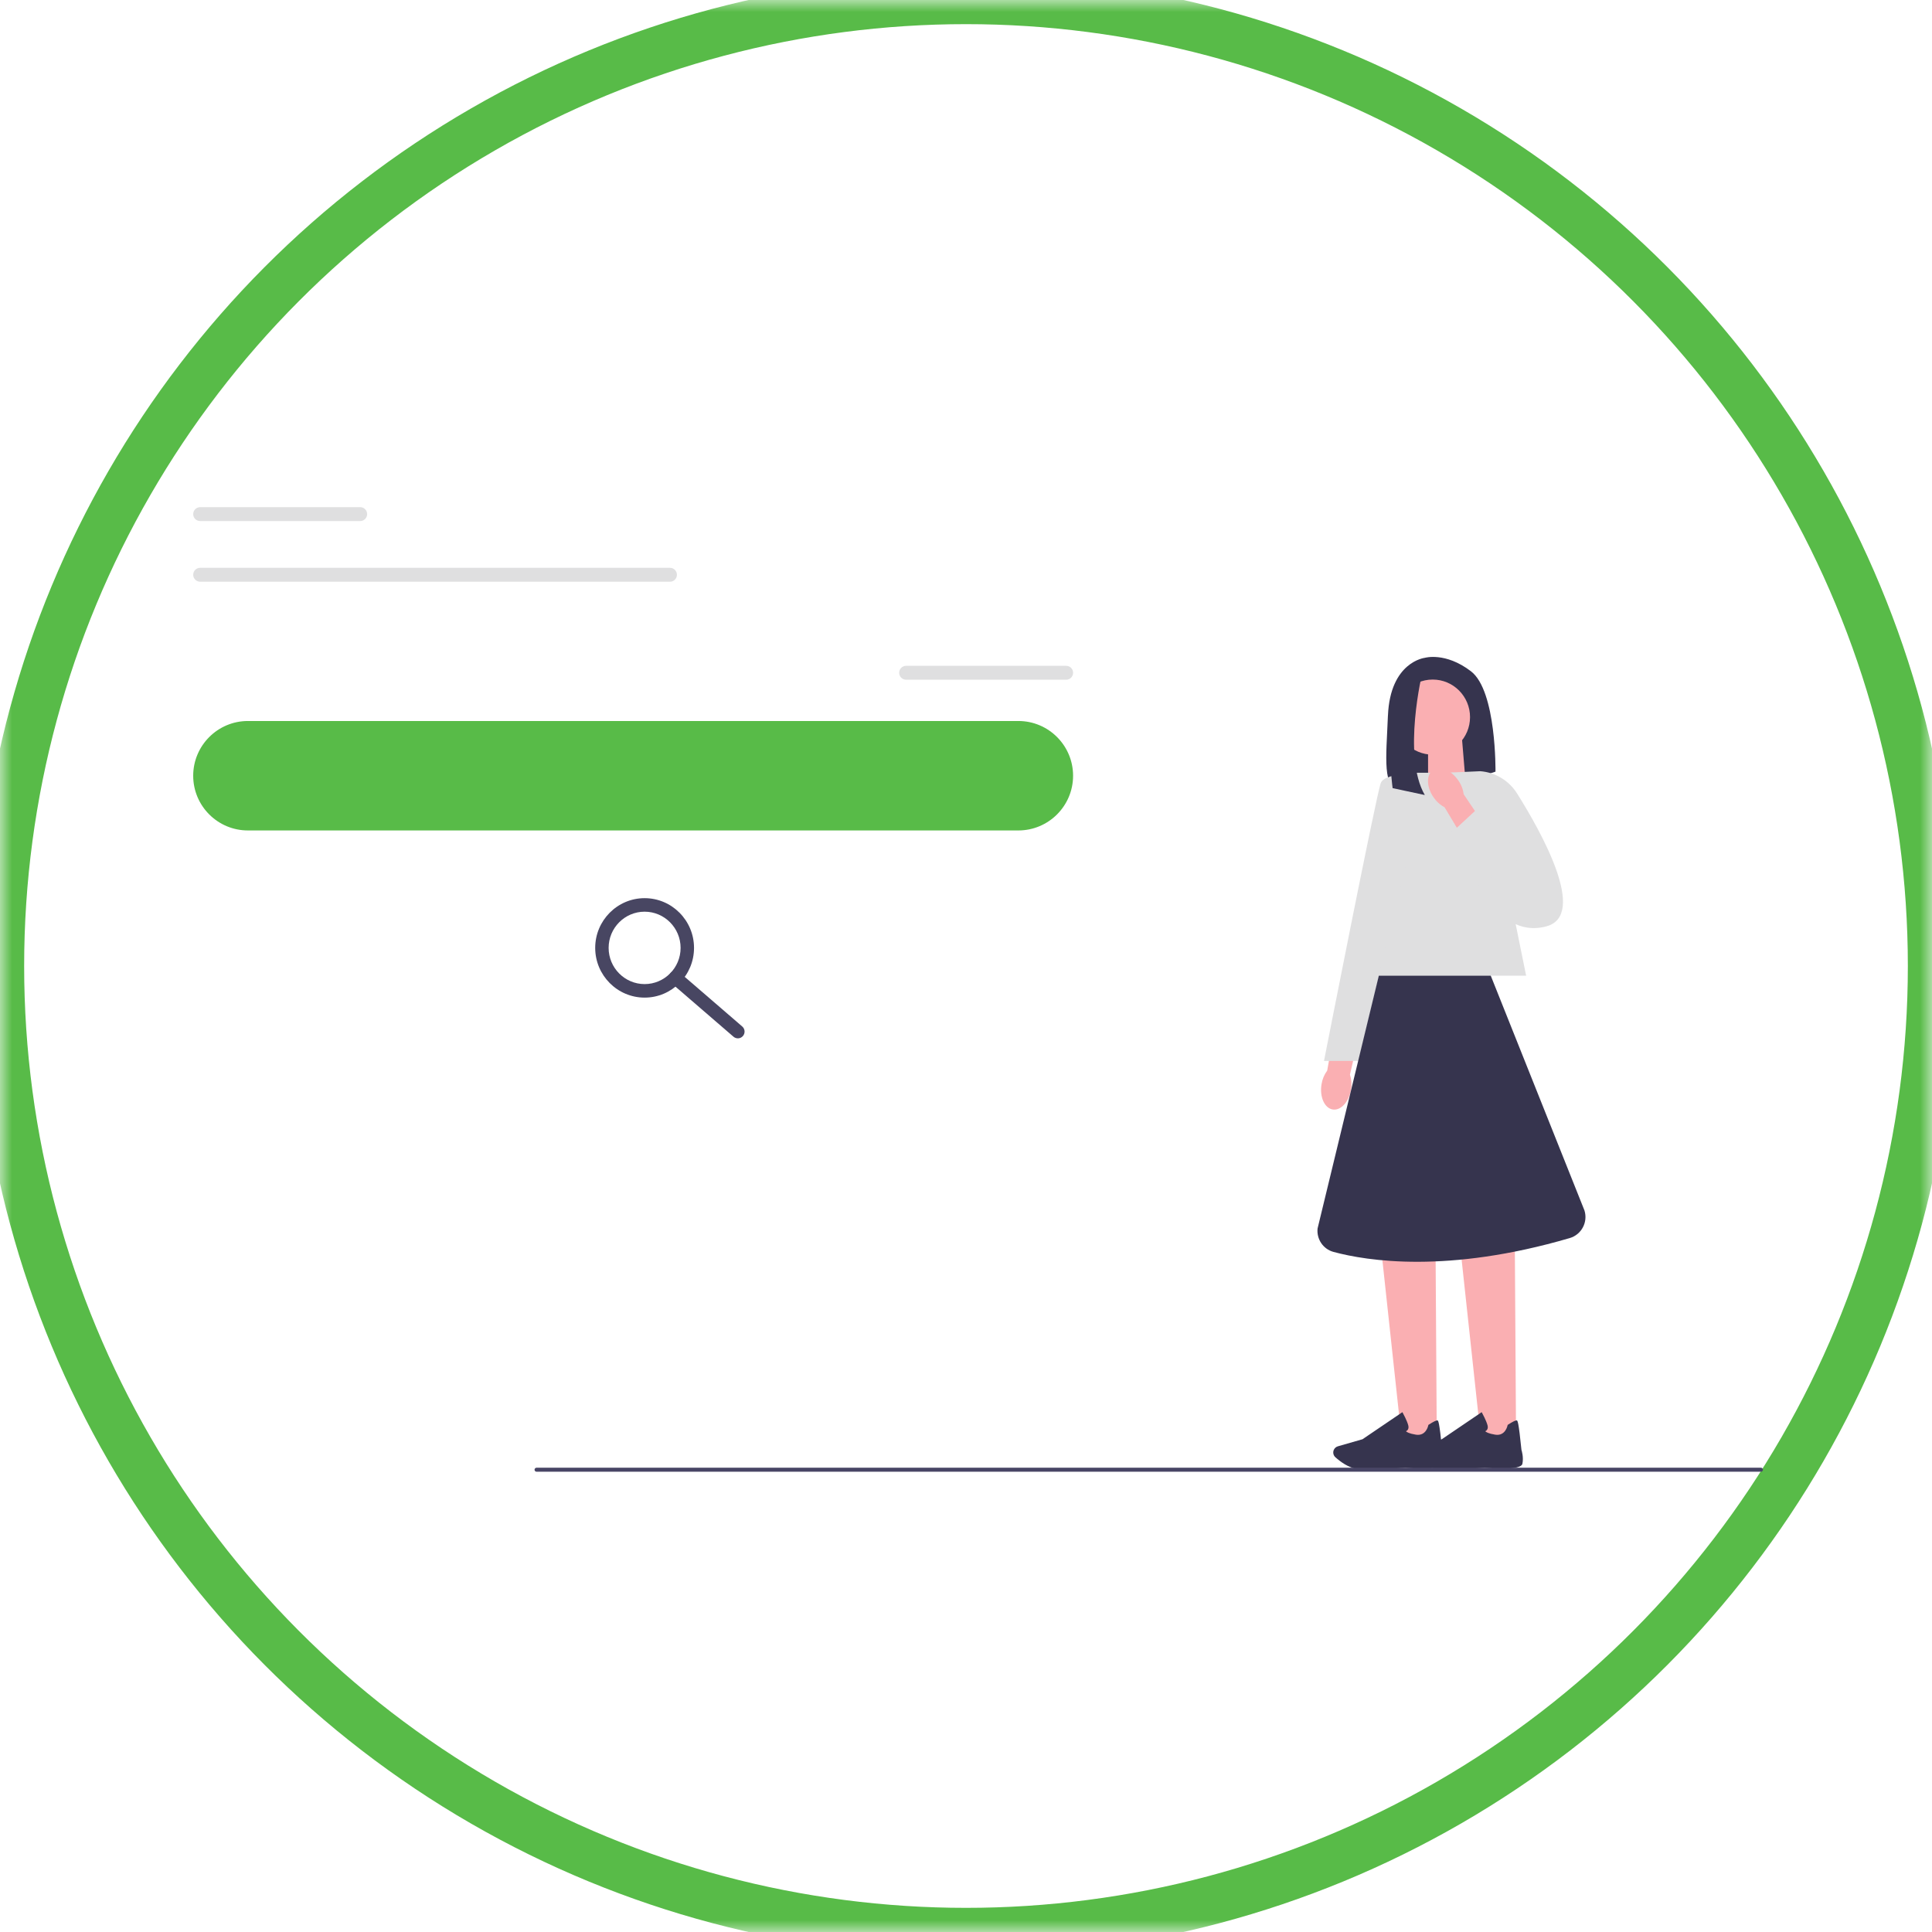
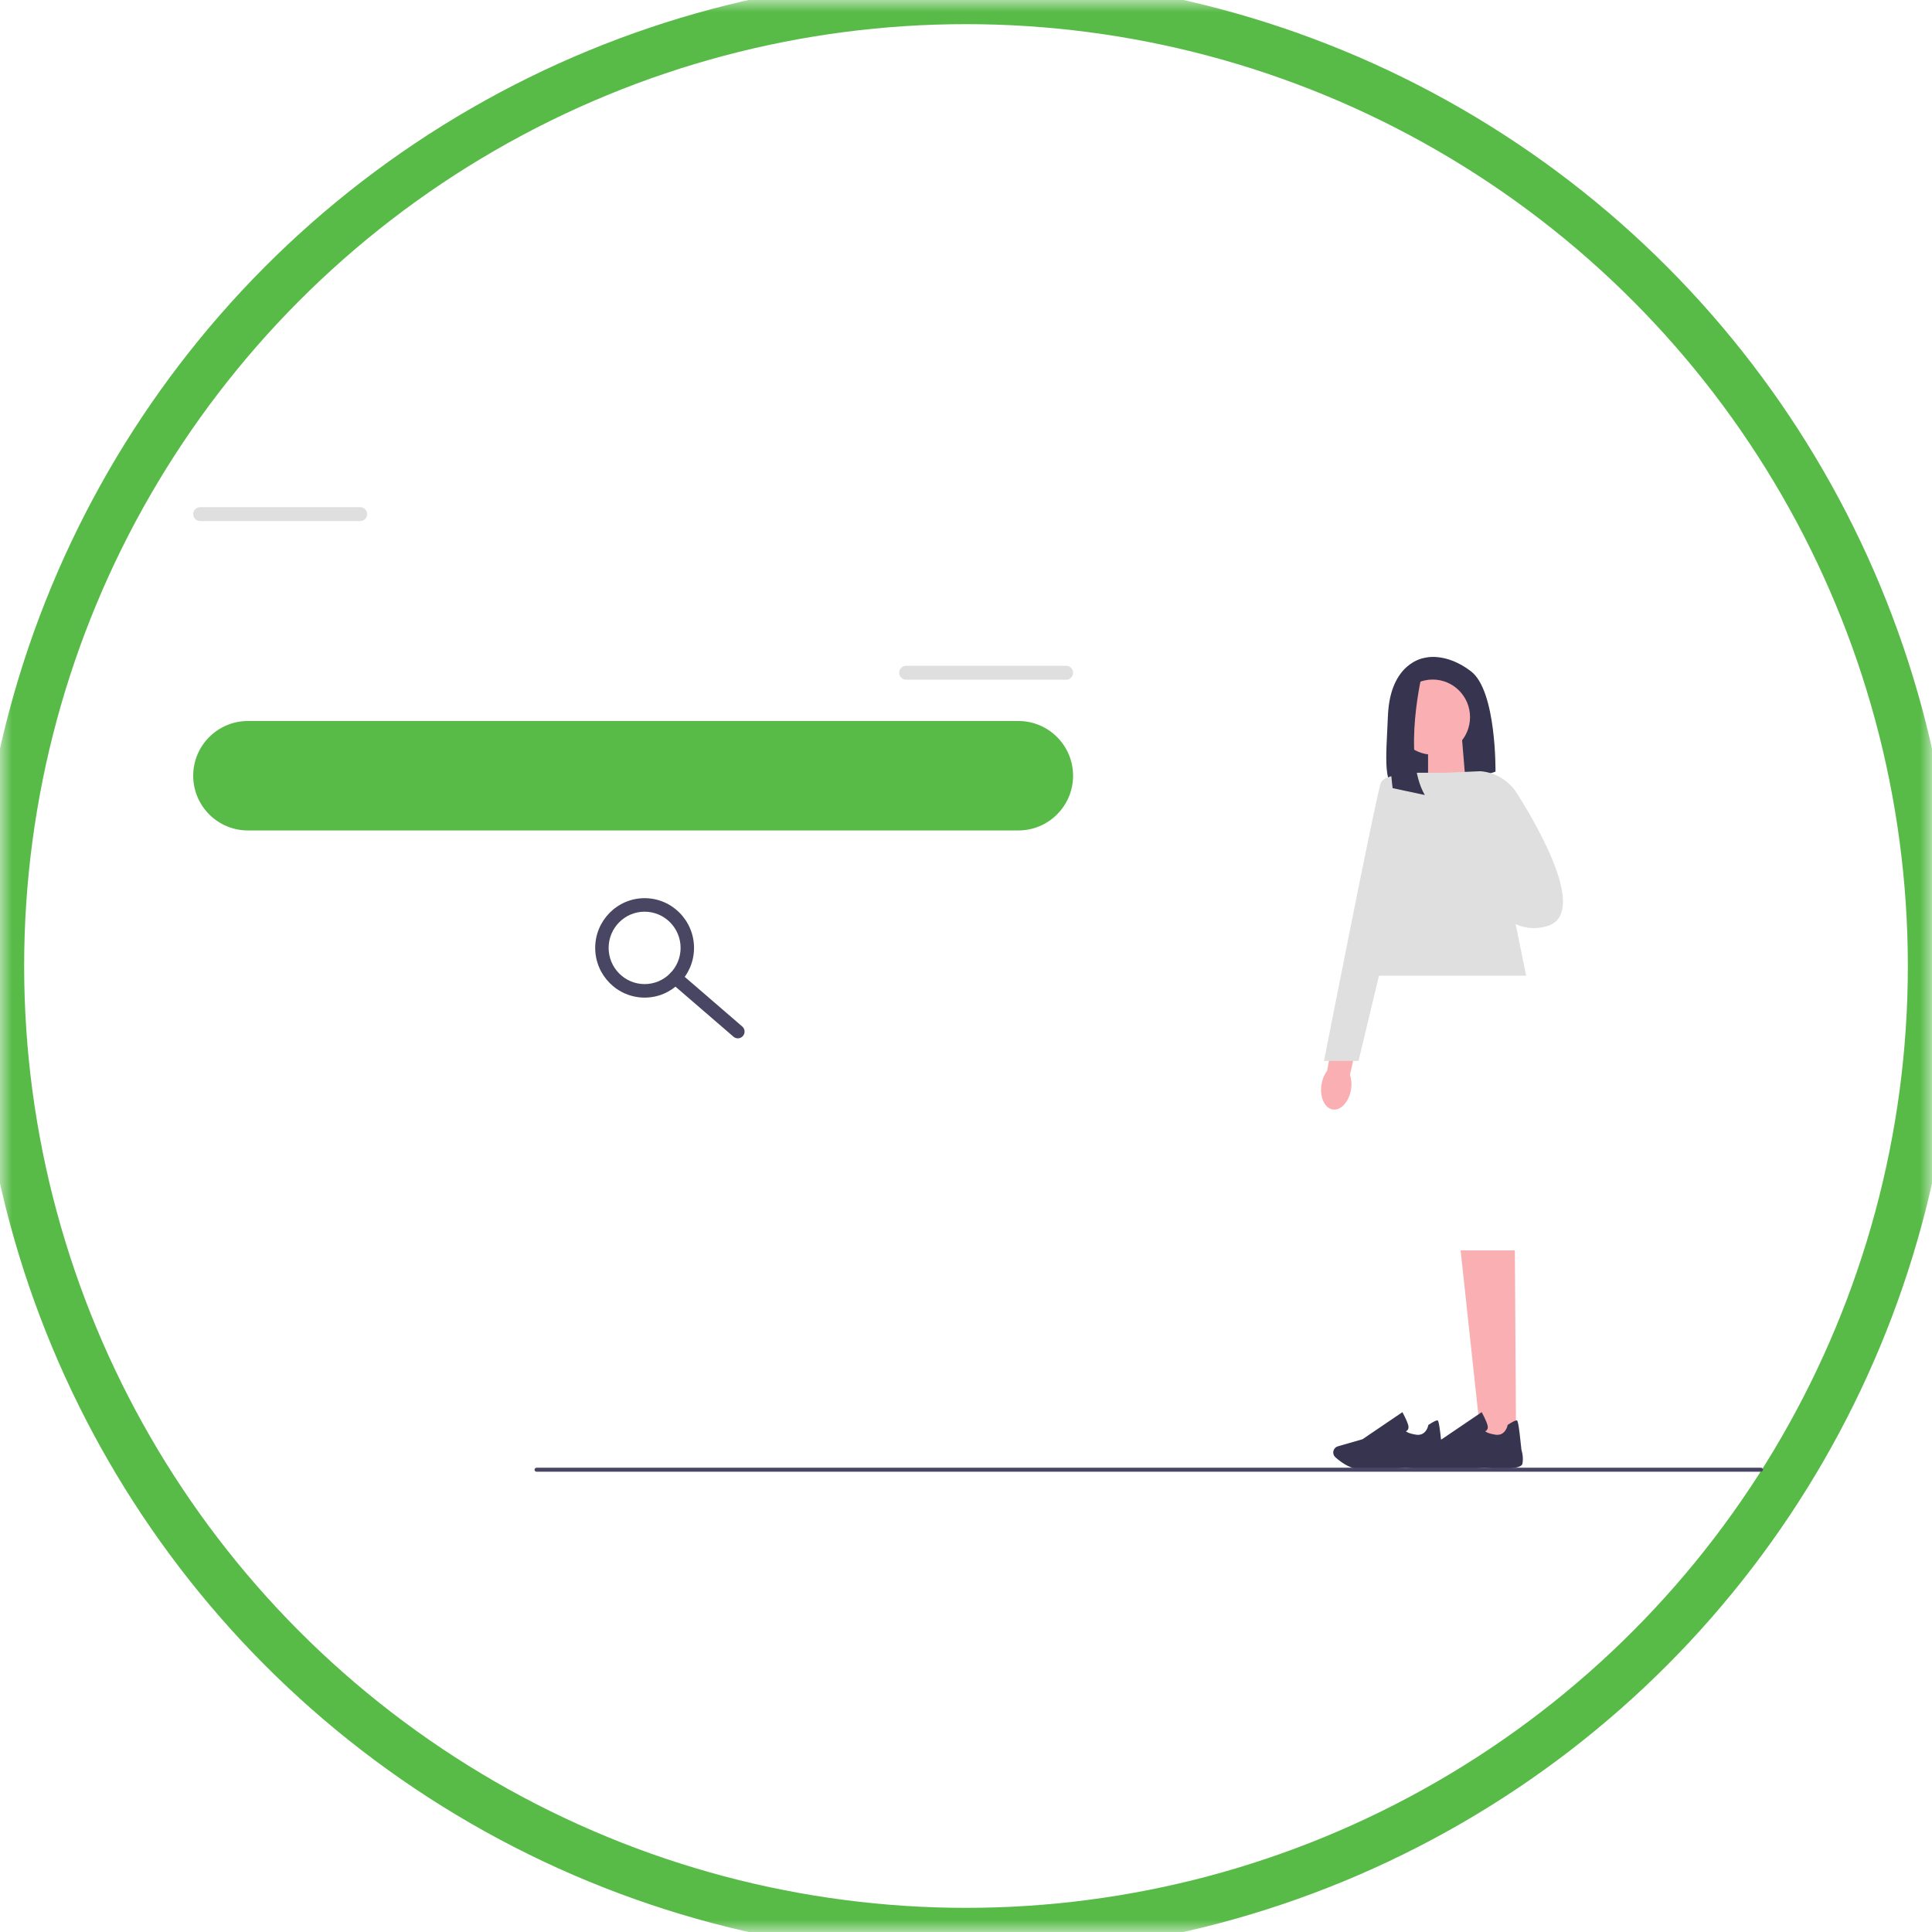
<svg xmlns="http://www.w3.org/2000/svg" xmlns:xlink="http://www.w3.org/1999/xlink" width="80" height="80" viewBox="0 0 80 80">
  <defs>
    <ellipse id="ellipse-1" cx="40" cy="40" rx="40" ry="40" />
    <mask id="mask-2" x="0" y="0" maskContentUnits="userSpaceOnUse" maskUnits="userSpaceOnUse">
      <rect width="80" height="80" x="0" y="0" fill="black" />
      <use fill="white" xlink:href="#ellipse-1" />
    </mask>
    <rect id="rect-3" width="65" height="39.942" x="8" y="21" />
    <mask id="mask-4" maskContentUnits="userSpaceOnUse" maskUnits="userSpaceOnUse">
      <rect width="80" height="80" x="0" y="0" fill="black" />
      <use fill="white" xlink:href="#rect-3" />
    </mask>
  </defs>
  <use fill-opacity="0" stroke="rgb(88,187,72)" stroke-linecap="butt" stroke-linejoin="miter" stroke-width="2" mask="url(#mask-2)" xlink:href="#ellipse-1" />
  <g>
    <use fill="none" xlink:href="#rect-3" />
    <g mask="url(#mask-4)">
      <path fill="rgb(54,52,78)" fill-rule="evenodd" d="M57.471 29.63c-.077 1.857-.234 2.892.517 3.28.268.138.584.151.871.056l3.066-1.014s.046-3.343-1.015-4.155c-1.062-.813-1.915-.557-1.915-.557l0 7e-7c-.002 0-1.431.164-1.523 2.391z" />
      <path fill="rgb(250,175,178)" fill-rule="evenodd" d="M60.685 32.361l-1.552.513v-2.247h1.408l.144 1.734z" />
      <path fill="rgb(250,175,178)" fill-rule="evenodd" d="M55.941 45.116c-.084.515-.425.884-.762.824-.337-.059-.542-.525-.458-1.04.031-.206.112-.401.236-.569l.385-2.176 1.047.22-.49 2.122c.064.201.079.413.042.618 0 0 0 0 0 0h-0z" />
-       <path fill="rgb(250,175,178)" fill-rule="evenodd" d="M59.494 59.587h-1.453l-.843-7.811h2.246l.05 7.811z" />
      <path fill="rgb(54,52,78)" fill-rule="evenodd" d="M56.625 60.843c-.153 0-.289-.004-.391-.013-.386-.036-.754-.322-.94-.49-.083-.075-.11-.195-.066-.299.031-.074.093-.13.17-.152l1.02-.293 1.652-1.121.018.033c.007.012.169.306.223.505.021.076.015.139-.016.187-.022.034-.052.053-.077.065.03.032.124.095.412.142.422.067.51-.372.513-.39l.003-.015.013-.008c.201-.13.324-.189.367-.176.027.008.071.021.191 1.218.012.037.096.313.039.576-.062.286-1.306.188-1.554.165-.007.001-.938.067-1.576.067l7e-7 7e-7z" />
      <path fill="rgb(250,175,178)" fill-rule="evenodd" d="M62.777 59.587h-1.453l-.843-7.811h2.246l.05 7.811z" />
      <path fill="rgb(54,52,78)" fill-rule="evenodd" d="M59.908 60.843c-.153 0-.289-.004-.391-.013-.386-.036-.754-.322-.94-.49-.083-.075-.11-.195-.066-.299v-0c.031-.074.093-.13.17-.152l1.02-.293 1.652-1.121.018.033c.007.012.169.306.223.505.021.076.015.139-.016.187-.022.034-.052.053-.077.065.03.032.124.095.412.142.422.067.51-.372.513-.39l.003-.015.013-.008c.201-.13.324-.189.367-.176.027.008.071.021.191 1.218.012.037.096.313.039.576-.062.286-1.306.188-1.554.165-.007.001-.938.067-1.576.067l7e-7 7e-7z" />
      <path fill="rgb(223,223,224)" fill-rule="evenodd" d="M63.195 40.401h-7.062l2.538-8.404h2.815l1.708 8.404z" />
      <path fill="rgb(223,223,224)" fill-rule="evenodd" d="M54.824 43.931s2.169-11.05 2.353-11.514c.185-.464 1.937-.418 1.938-.418l-2.861 11.932H54.824z" />
      <ellipse cx="59.325" cy="29.694" fill="rgb(250,175,178)" rx="1.546" ry="1.555" />
      <path fill="rgb(54,52,78)" fill-rule="evenodd" d="M57.665 32.635l1.333.285c-.946-1.625-.096-5.099-.095-5.1l-.715.32c-1.038.692-.522 4.496-.522 4.496z" />
-       <path fill="rgb(54,52,78)" fill-rule="evenodd" d="M61.728 40.401h-4.634l-2.536 10.468c-.047.442.232.855.659.97 1.391.375 4.729.906 9.782-.573.486-.142.762-.658.61-1.144l-3.88-9.721h-0z" />
      <g>
        <path fill="rgb(223,223,224)" fill-rule="evenodd" d="M61.295 31.934l-1.441.064.858 3.544s1.086 3.43 3.328 2.814c1.701-.468-.204-3.882-1.222-5.501-.335-.532-.899-.874-1.523-.921z" />
-         <path fill="rgb(250,175,178)" fill-rule="evenodd" d="M59.359 33.014c-.296-.428-.307-.932-.024-1.126.283-.193.752-.003 1.048.425.121.169.198.366.224.574l1.231 1.831-.903.575-1.118-1.866c-.185-.099-.342-.241-.458-.414 0 0 0-0 0 0l0-0h7e-7z" />
-         <path fill="rgb(223,223,224)" fill-rule="evenodd" d="M60.088 34.495l1.017-.942 2.011 1.884-1.87 1.286-1.158-2.228z" />
      </g>
      <path fill="rgb(88,187,72)" fill-rule="evenodd" d="M10.266 29.855h31.902c1.251 0 2.266 1.016 2.266 2.266 0 1.251-1.016 2.266-2.266 2.266H10.266C9.016 34.388 8 33.373 8 32.122 8 30.871 9.016 29.855 10.266 29.855z" />
      <g>
        <path fill="rgb(72,70,98)" fill-rule="evenodd" d="M24.646 39.25c0 1.135.918 2.059 2.046 2.059 1.128 0 2.046-.924 2.046-2.059 0-1.135-.918-2.059-2.046-2.059-1.128 0-2.046.924-2.046 2.059zm.556 0c0-.827.668-1.499 1.49-1.499.822 0 1.49.673 1.49 1.499s-.668 1.499-1.49 1.499c-.822 0-1.49-.673-1.49-1.499z" />
        <path fill="rgb(72,70,98)" fill-rule="evenodd" d="M30.553 42.995c-.064 0-.128-.022-.181-.067l-2.587-2.232c-.117-.101-.13-.277-.03-.394.1-.117.276-.131.392-.03l2.587 2.232c.117.101.13.277.03.394-.055.065-.133.098-.211.098z" />
      </g>
      <path fill="rgb(72,69,101)" fill-rule="evenodd" d="M22.134 60.858c0 .046.037.083.083.083h50.701c.046 0 .083-.037.083-.083 0-.046-.037-.083-.083-.083H22.217c-.046 0-.083.037-.083.083z" />
      <path fill="rgb(223,223,224)" fill-rule="evenodd" d="M37.521 27.57h6.626c.159 0 .288.129.288.288s-.129.288-.288.288h-6.626c-.159 0-.288-.129-.288-.288s.129-.288.288-.288z" />
      <path fill="rgb(223,223,224)" fill-rule="evenodd" d="M8.288 21h6.626c.159 0 .288.129.288.288s-.129.288-.288.288H8.288C8.129 21.576 8 21.447 8 21.288S8.129 21 8.288 21z" />
-       <path fill="rgb(223,223,224)" fill-rule="evenodd" d="M8.288 23.512h19.454c.159 0 .288.129.288.288s-.129.288-.288.288H8.288C8.129 24.087 8 23.958 8 23.799s.129-.288.288-.288z" />
    </g>
  </g>
</svg>